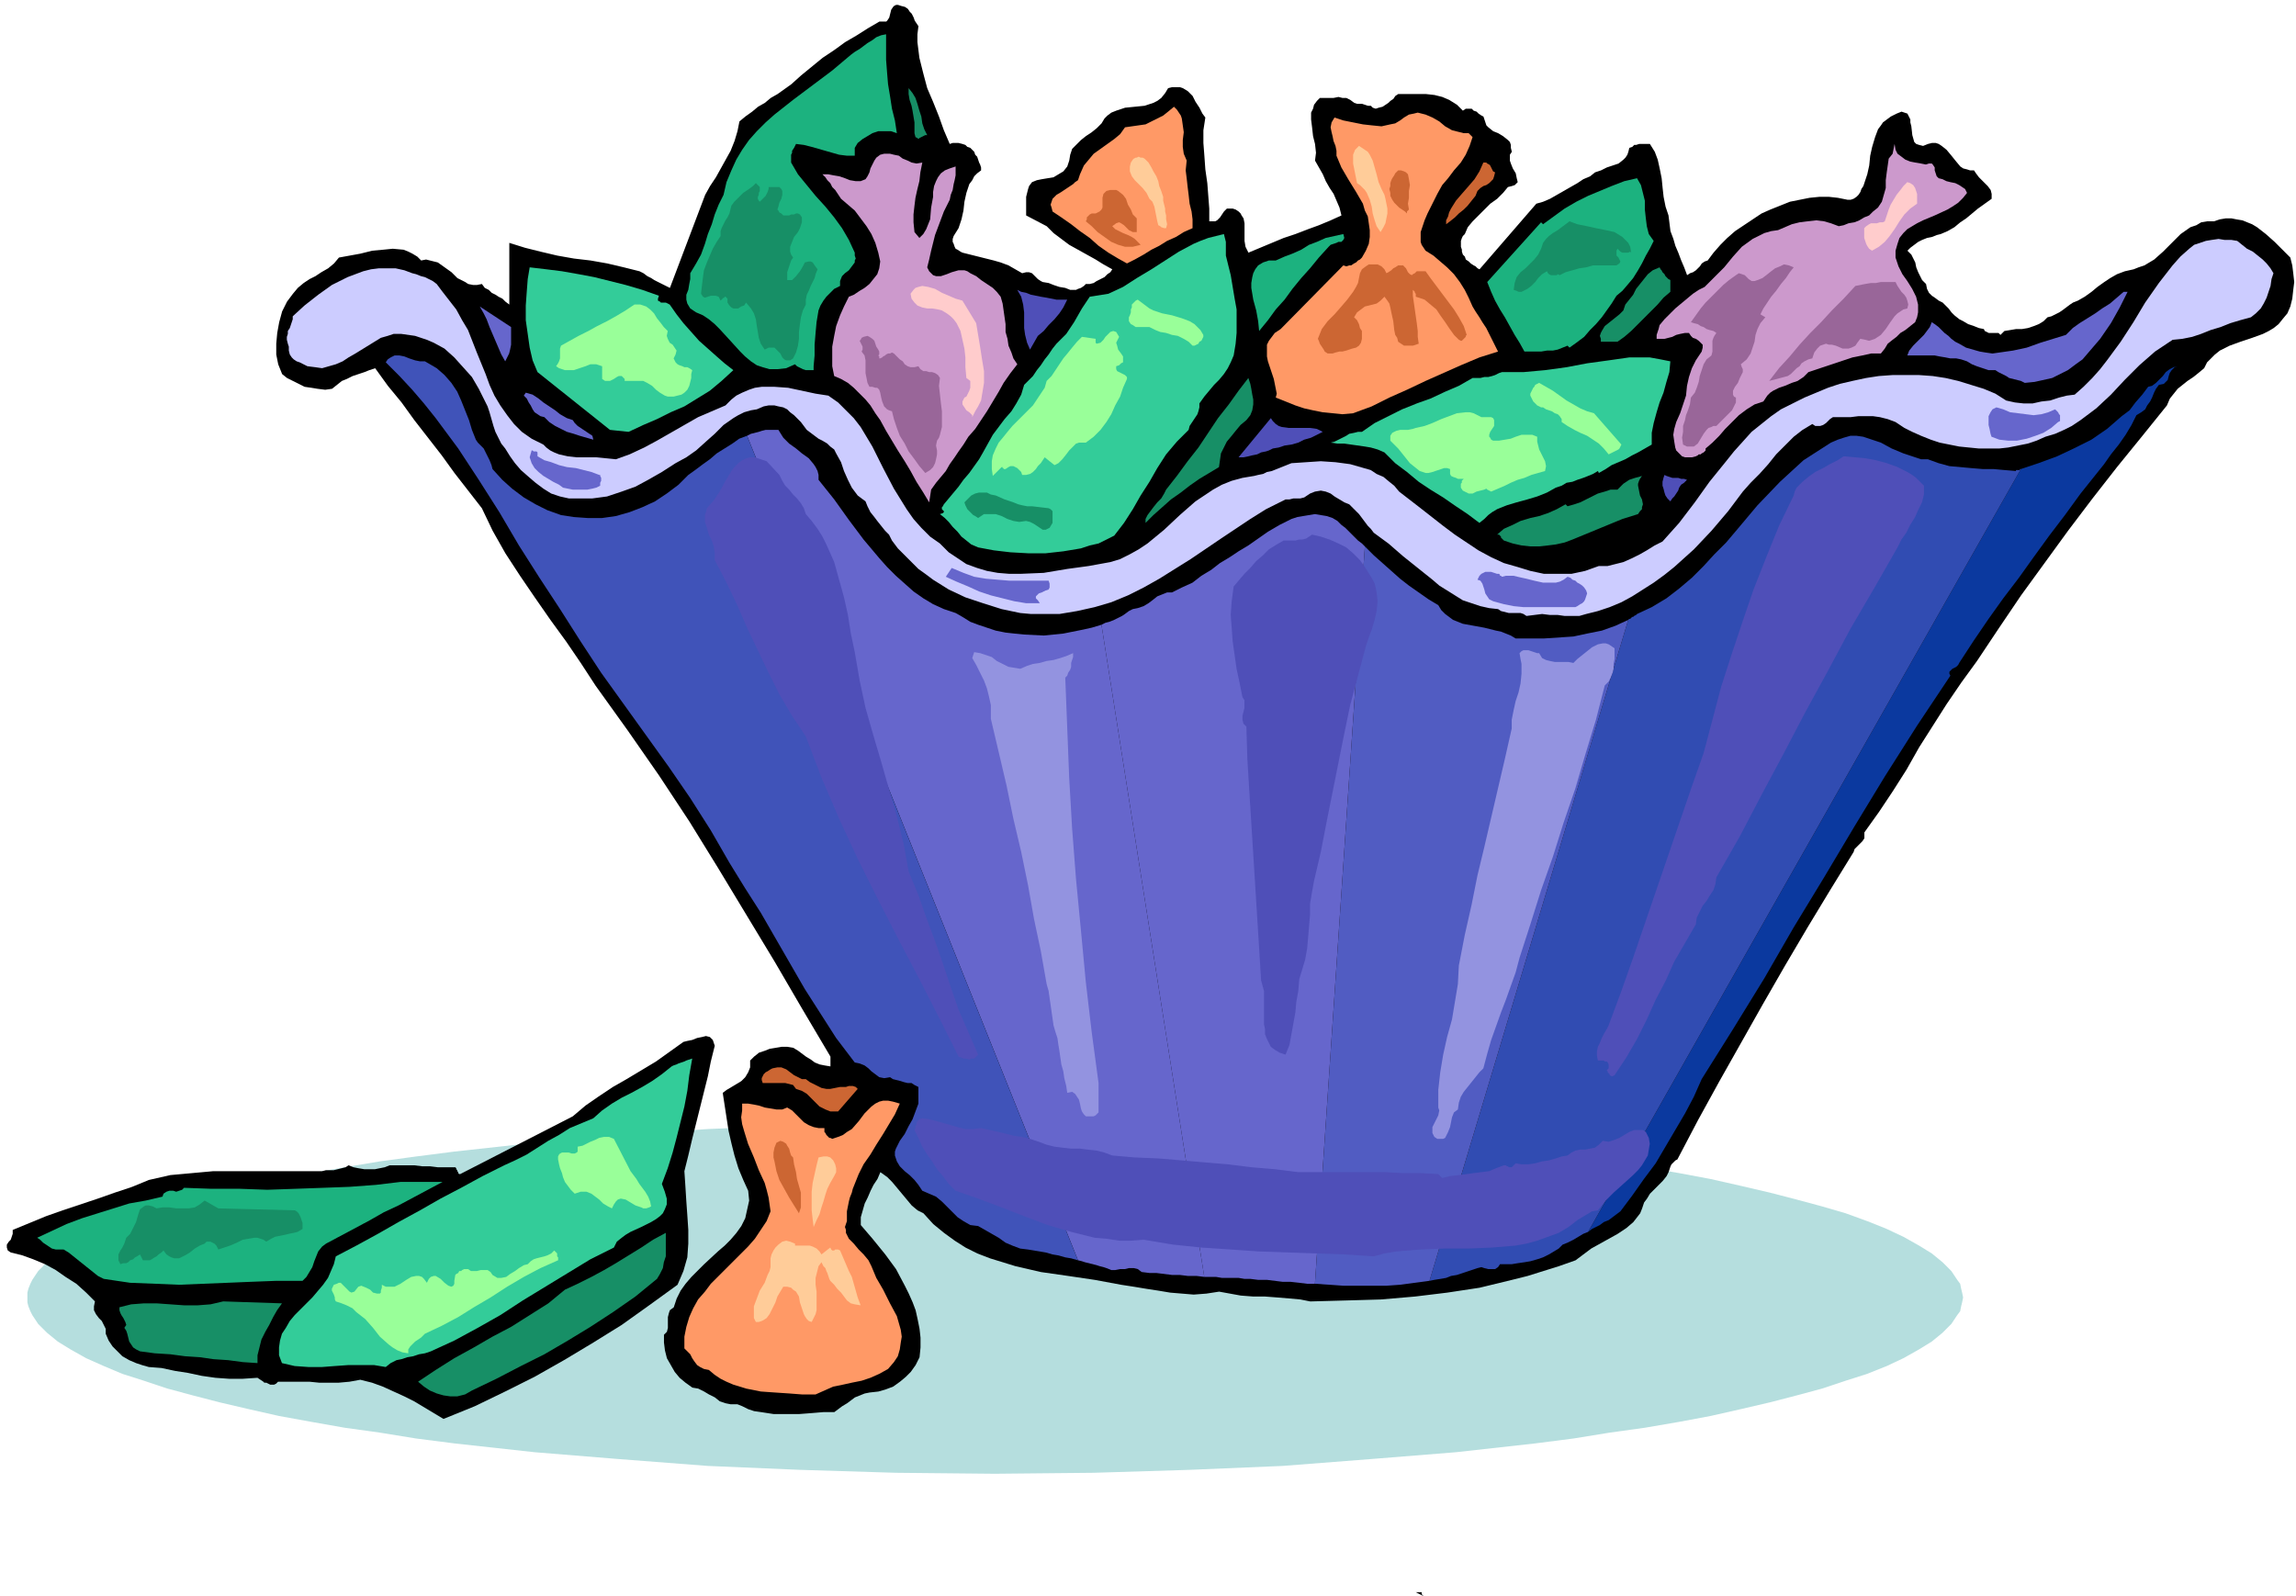
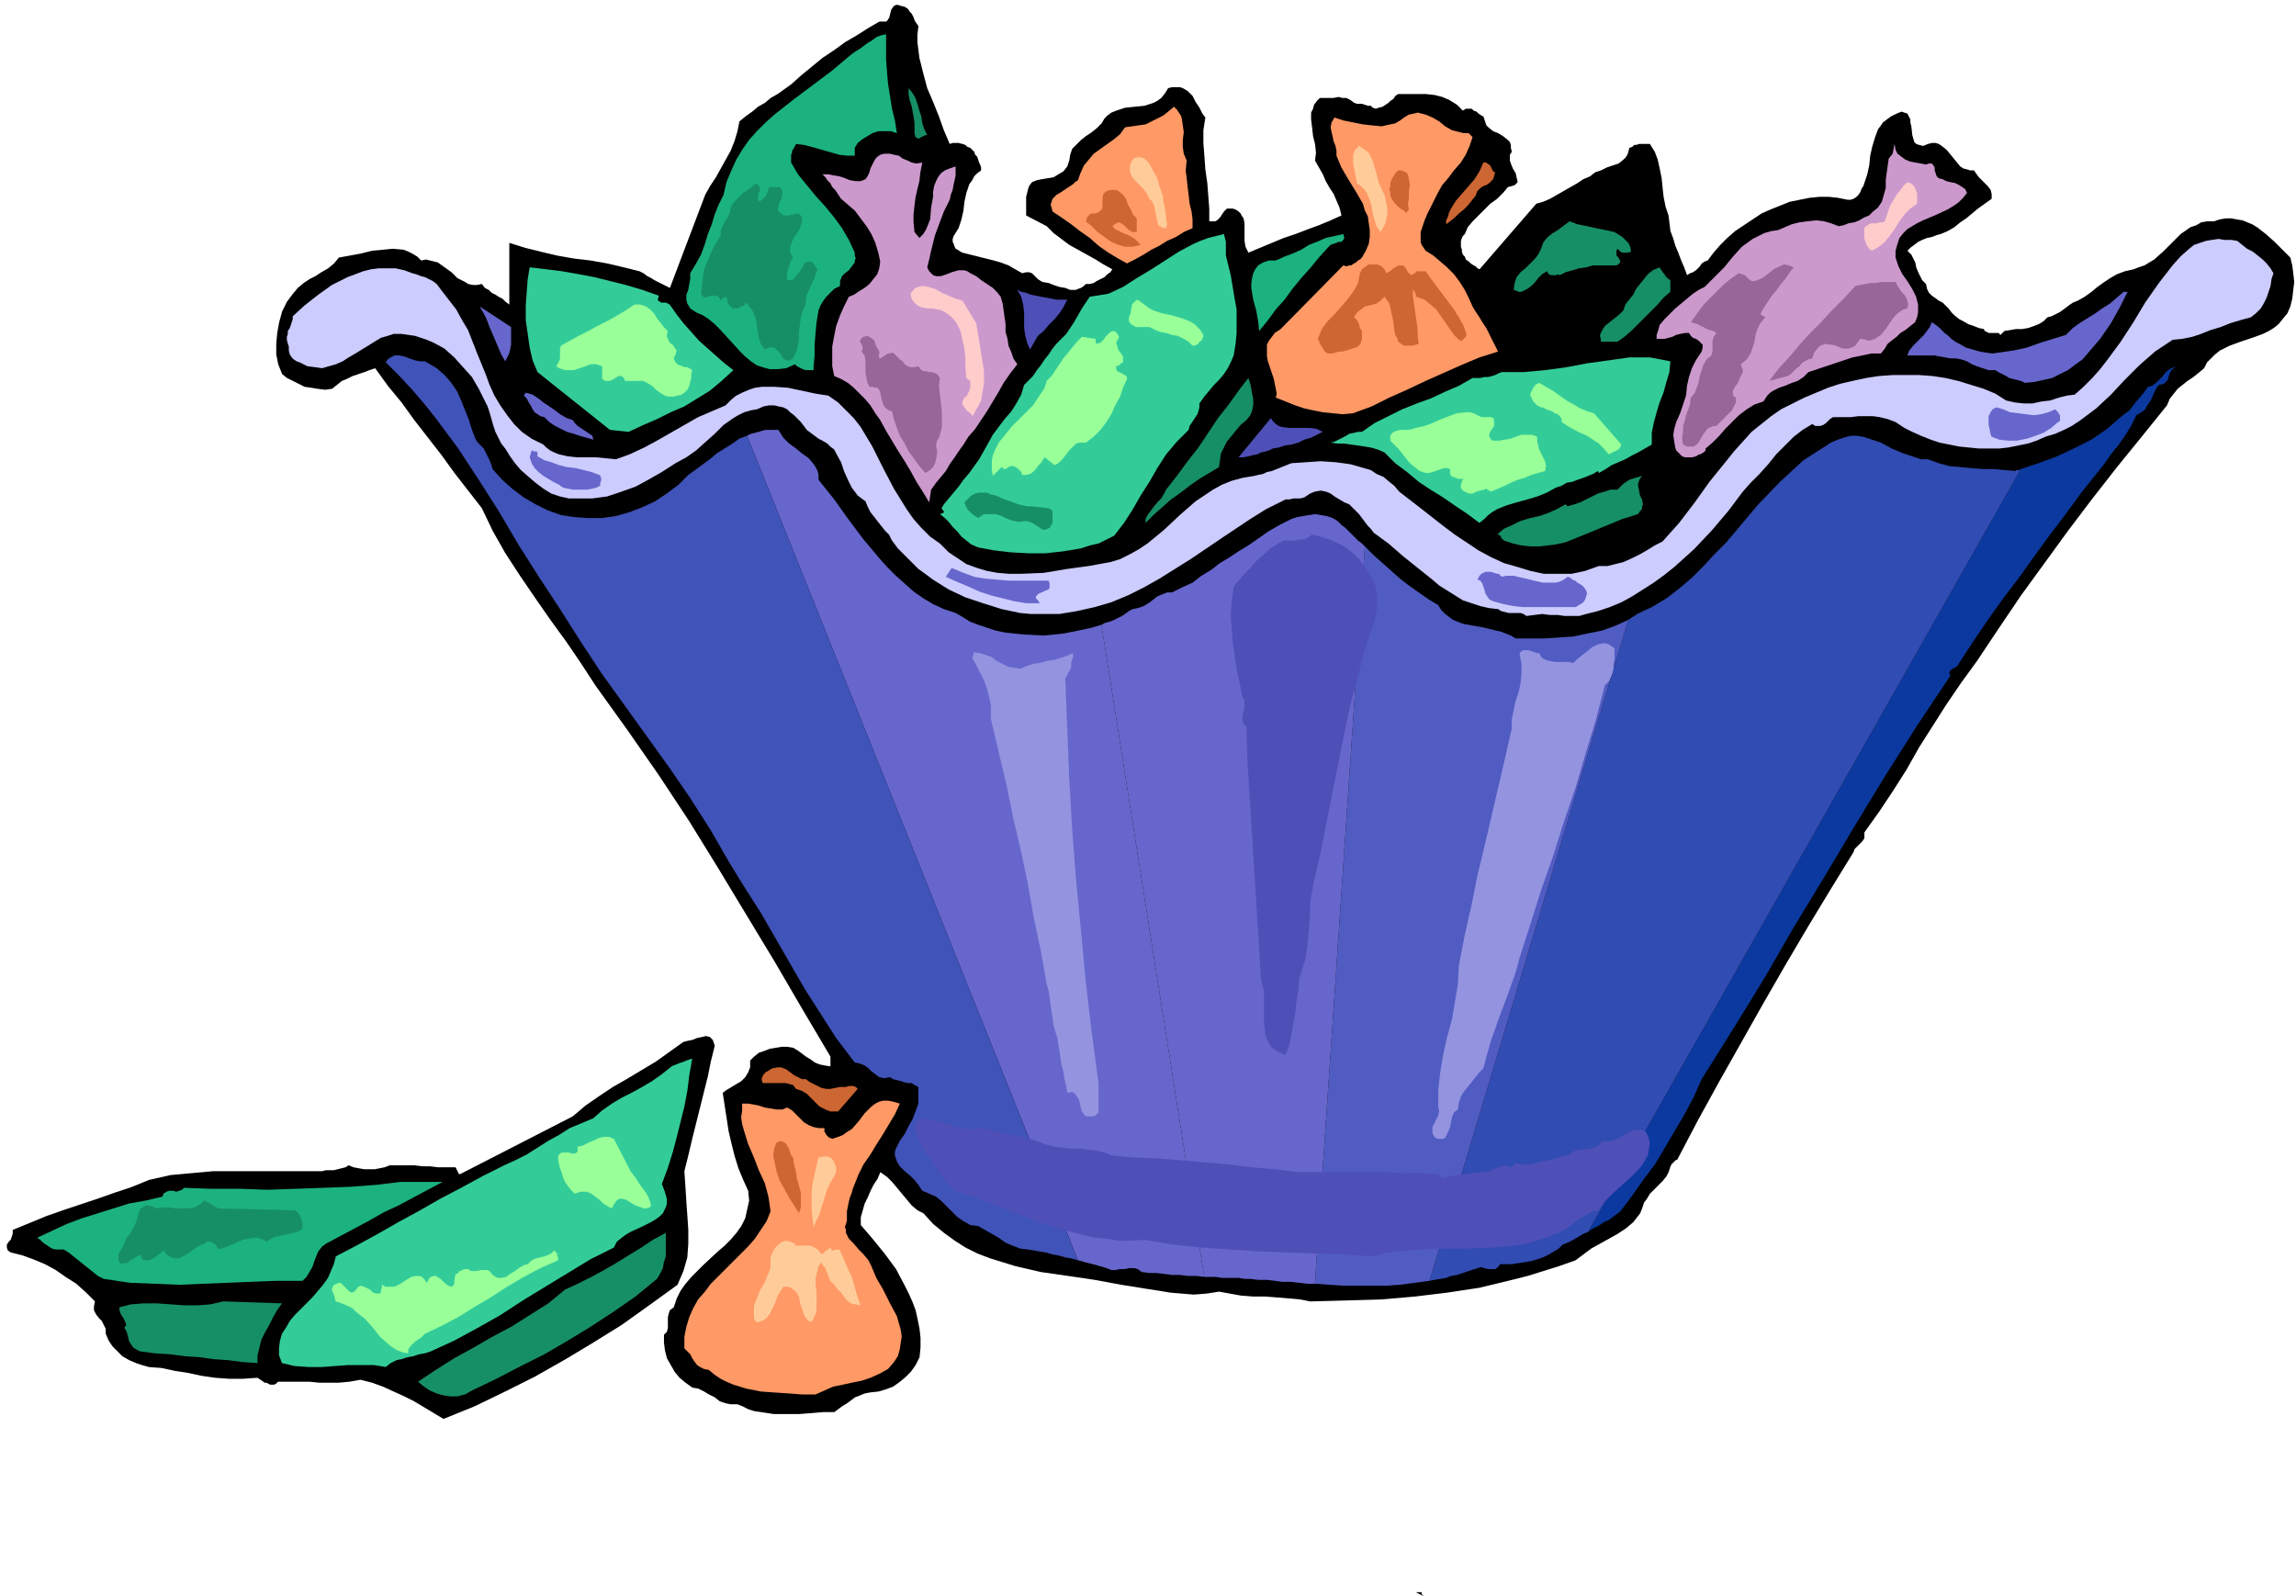
<svg xmlns="http://www.w3.org/2000/svg" width="7.81in" height="5.43in" fill-rule="evenodd" stroke-linecap="round" preserveAspectRatio="none" viewBox="0 0 2345 1630">
  <style>.pen1{stroke:none}.brush2{fill:#000}.brush3{fill:#1cb27f}.brush4{fill:#178f66}.brush5{fill:#f96}.brush6{fill:#c9c}.brush7{fill:#fc9}.brush8{fill:#c63}.brush9{fill:#fcc}.brush10{fill:#3c9}.brush12{fill:#969}.brush13{fill:#4f4fb8}.brush14{fill:#66c}.brush15{fill:#9f9}</style>
-   <path d="m1016 1145 101 1 98 3 95 4 90 6 87 8 81 9 39 5 37 5 36 6 35 6 32 6 31 7 30 7 27 7 26 7 24 7 22 8 20 8 17 8 16 9 13 8 11 9 9 9 6 9 3 4 1 5 1 4 1 5-1 5-1 4-1 5-3 4-6 9-9 9-11 9-13 8-16 9-17 8-20 8-22 7-24 8-26 7-27 7-30 7-31 7-32 6-35 6-36 5-37 6-39 5-81 9-87 7-90 7-95 4-98 3-101 1-101-1-98-3-94-4-91-7-86-7-82-9-39-5-37-6-36-5-34-6-33-6-31-7-30-7-27-7-26-7-24-8-22-7-19-8-18-8-16-9-13-8-11-9-9-9-6-9-2-4-2-5-1-4v-10l1-4 2-5 2-4 6-9 9-9 11-9 13-8 16-9 18-8 19-8 22-8 24-7 26-7 27-7 30-7 31-7 33-6 34-6 36-6 37-5 39-5 82-9 86-8 91-6 94-4 98-3 101-1z" class="pen1" style="fill:#b5dede" />
  <path d="m938 27-1 8v8l1 8 1 8 4 16 4 15 6 14 6 15 5 14 6 14 3-1h6l4 1 3 1 2 2 3 1 2 2 2 2 1 3 2 2 1 3 1 3 1 2 1 3v3l-4 3-3 3-2 4-3 4-3 9-2 9-1 9-2 9-3 9-5 8-1 3v3l1 2 1 3 1 2 2 1 3 2 2 1 8 2 8 2 8 2 8 2 7 2 8 3 7 4 7 4 4-1h3l3 1 2 2 2 2 2 2 3 2 2 1 6 1 5 2 6 2 6 1 5 2h6l2-1 3-1 3-2 2-2h4l4-1 3-2 4-2 4-2 3-3 3-2 2-3-9-5-8-5-9-5-9-5-9-5-8-6-8-6-7-7-21-11v-19l1-4 1-4 1-3 3-4 5-2 5-1 6-1 6-1 5-3 5-3 4-5 2-6 1-6 2-6 4-4 5-5 5-4 6-4 5-4 5-5 3-5 3-3 4-3 5-2 9-3 10-1 10-1 9-3 4-2 4-3 4-5 3-5 4-1h8l3 1 5 3 5 5 3 6 4 6 3 6 3 4-2 13v13l1 13 1 14 2 14 1 13 1 13v13h6l2-1 3-3 2-3 2-3 3-3h6l3 1 3 2 2 2 1 2 2 3 1 5v18l1 6 3 6 12-5 12-5 12-5 12-4 13-5 11-4 12-5 11-5-2-8-3-7-3-7-4-6-4-7-3-7-4-7-4-7 1-8-1-9-2-8-1-9-1-8v-7l2-4 1-4 3-4 3-3h14l5-1 4 1h4l4 2 4 3 3 1h5l3 1 3 1h3l2 2 3 1 3-1 4-1 3-2 3-2 2-2 3-2 2-3 3-2h28l9 1 8 2 7 3 8 5 6 6 3-2h6l2 2 3 1 2 2 3 2 2 1 1 3 1 3 1 3 2 2 5 4 5 2 5 3 5 4 2 2 1 3v3l1 4-2 3v6l1 3 2 5 3 5 1 5 1 4-1 1-2 2-3 1-4 1-5 6-6 6-7 5-6 6-6 6-6 6-5 6-3 7-2 2-1 2-1 3v6l1 3v2l1 3 2 2 1 3 3 2 2 2 3 2 2 1 2 2 2 1 58-67 7-2 7-3 7-4 7-4 7-4 7-4 6-4 7-3 5-4 6-2 6-3 6-2 6-2 5-4 2-2 2-3 1-3 1-4 3-1 2-2h2l3-1h11l5 8 3 8 2 9 2 10 1 10 1 9 2 10 3 9 1 8 1 8 3 8 2 7 3 7 3 8 3 7 3 8 3-2 3-1 3-2 2-2 2-2 2-3 3-2 3-1 6-8 7-8 7-7 8-7 9-6 9-6 9-6 9-4 10-4 10-4 10-2 10-2 10-1h10l9 1 10 2h3l3-1 3-2 2-2 2-3 1-3 2-3 1-3 3-9 2-9 1-10 2-9 3-10 3-8 3-4 2-3 4-3 4-3 6-3 5-2 3 1 3 1 1 2 2 4v3l1 4 1 9 2 7 2 2 3 1 4 1 5-2 4-1h4l3 1 3 2 5 4 5 6 4 5 5 6 3 2 4 1 3 1h4l2 3 3 4 3 3 3 3 3 3 3 4 1 4v5l-7 5-7 5-6 5-6 5-6 4-6 5-7 4-7 3-4 1-5 2-5 1-5 2-4 2-4 3-4 3-3 3 4 4 2 4 2 4 1 5 2 5 2 4 2 4 4 4 1 5 2 4 3 3 3 2 4 3 4 2 3 3 3 3 3 4 3 3 5 4 4 2 5 3 6 2 5 2 5 1 1 2 2 1 2 1h10l2 2 4-4 6-1 6-1h6l6-1 6-2 5-2 5-3 4-4 4-1 4-2 4-2 3-2 4-3 4-3 3-2 5-2 7-4 7-5 6-5 7-5 6-4 7-4 8-3 9-2 5-2 6-2 5-3 5-3 9-8 9-9 9-9 10-7 6-2 5-3 6-1h7l6-2 6-1h6l5 1 6 1 5 2 5 2 5 3 9 7 9 8 8 8 8 8 2 8 1 8 1 9-1 8-1 9-2 8-3 7-5 6-4 5-5 4-5 3-6 3-11 4-12 4-11 4-10 5-5 4-4 4-4 4-3 6-6 5-5 4-6 4-5 4-5 4-4 5-4 5-3 7-25 31-26 32-25 32-25 33-24 33-24 33-23 34-22 33-16 22-15 22-14 22-14 22-13 23-14 22-14 21-15 21v6l-2 3-2 2-2 2-2 2-2 2-1 3-24 39-23 38-23 39-23 40-22 39-22 39-22 40-21 40-2 1-2 2-2 2-1 2-1 3-1 3-1 2-1 2-4 5-5 5-4 4-4 4-3 5-3 4-2 6-2 5-7 9-7 6-9 6-9 5-9 5-9 5-8 6-8 6-17 6-16 5-16 5-16 4-33 8-33 5-33 4-35 3-35 1-37 1-10-2-11-1-12-1-13-1h-12l-13-1-11-2-11-2-13 2-13 1-12-1-12-1-12-2-13-2-12-2-13-2-27-5-27-4-28-4-26-6-13-4-13-4-13-5-12-6-11-7-11-8-11-9-10-11-6-3-6-5-5-6-5-6-5-6-5-6-5-5-7-5-3 7-4 6-3 6-3 7-3 6-2 7-2 7v8l12 14 13 16 11 15 9 17 4 8 4 9 3 8 2 9 2 10 1 9v10l-1 10-4 8-5 7-5 5-6 5-7 5-8 3-7 2-9 1-5 1-5 2-5 2-4 3-4 3-5 3-4 3-4 3h-11l-12 1-13 1h-26l-13-2-7-1-6-2-6-3-5-2h-7l-5-1-6-2-5-4-6-3-5-3-6-3-6-1-7-5-6-5-5-6-4-7-4-7-2-8-1-8v-8l3-3 1-4v-11l1-4 1-3 4-3 3-9 4-8 5-7 6-7 13-13 14-13 7-6 6-6 6-7 5-7 4-8 2-9 2-9-1-10-5-11-5-12-4-13-3-12-3-13-2-13-2-13-2-13 4-3 5-3 5-3 5-3 4-4 3-5 2-5v-7l4-4 5-4 6-2 5-2 6-1 6-1h6l6 1 5 3 4 3 4 3 5 3 4 3 5 2 5 1 6 1v-10l-29-49-28-48-29-48-29-48-29-47-31-47-32-46-33-46-15-23-15-22-16-22-16-23-15-22-15-23-13-23-11-23-14-18-14-18-13-18-14-18-14-18-13-18-14-17-13-18-6 2-5 2-6 2-6 2-6 3-5 2-5 4-5 4-7 1-8-1-6-1-7-1-6-3-6-3-6-3-5-4-4-10-2-10v-11l1-11 2-11 3-11 5-10 6-8 5-6 6-5 6-4 6-3 6-4 7-4 6-5 5-6 11-2 11-2 12-3 11-1 10-1 11 1 5 2 4 2 5 3 4 4 5-1 4 1 4 1 4 1 7 5 7 5 6 6 8 4 3 2 5 1h4l5-1 3 4 4 2 3 3 4 2 3 2 4 2 3 3 4 3v-63l16 5 16 4 17 4 17 3 17 2 17 3 17 4 16 4 4 2 4 3 4 2 3 2 4 2 4 2 4 2 4 2 36-95 5-9 6-9 5-9 5-9 5-9 4-10 3-10 2-10 6-5 7-5 6-5 7-4 6-5 7-4 7-5 7-5 10-9 11-9 11-9 12-8 11-8 12-7 11-7 12-7h7l1-1 2-3 1-4 1-4 2-3 1-1 2-1h2l3 1 4 1 3 2 2 3 2 2 2 4 1 3 2 3 2 3z" class="pen1 brush2" />
  <path d="m916 136-6-2h-13l-6 2-5 3-5 3-5 4-3 5v8h-8l-8-1-7-2-7-2-7-2-7-2-8-2-8-1-1 2-1 2-2 3v2l-1 2v8l7 12 9 11 9 11 10 11 9 11 8 11 7 12 6 13v3l1 3-1 2v2l-3 4-3 4-4 3-3 3-2 5v5l-6 3-4 4-4 4-3 4-3 5-2 5-1 6-1 6-1 11-1 12v11l-1 11v4h-8l-3-1-2-1-2-1-2-1-2-2-9 4-9 1h-8l-7-2-6-2-6-4-6-5-5-5-10-11-11-12-5-5-6-5-6-4-7-3-6-4-3-5-1-4v-5l2-5 1-6 1-5v-6l6-10 5-9 4-11 3-10 4-10 3-10 4-10 5-10 3-13 5-12 5-11 6-10 7-10 8-9 9-9 9-8 19-15 20-15 20-15 19-16 4-3 5-3 4-3 4-3 5-3 4-3 5-2 5-1v26l1 13 1 12 2 12 2 13 3 12 2 13z" class="pen1 brush3" />
  <path d="M947 138h-2l-2 1-2 1-2 1-1 1-1-1-2-1-1-4v-11l-1-6-1-6-1-5-2-6-1-6v-6l4 5 3 5 2 6 2 7 2 6 1 7 2 6 3 6z" class="pen1 brush4" />
  <path d="m1212 164-1 10 1 8 1 9 1 8 1 9 2 8 1 8v9l-9 4-8 5-9 4-8 5-8 4-8 5-9 5-8 4-9-5-10-6-10-7-9-8-10-7-9-7-10-7-9-6-1-4-1-3 1-3 1-3 4-4 5-3 6-4 6-4 2-2 3-2 1-3 1-3 4-9 5-6 5-6 7-5 7-5 7-5 6-5 5-7 7-1 7-1 7-1 6-3 6-3 6-3 5-4 6-5 3 3 2 3 2 3 1 3 1 7 1 7-1 8v7l1 7 3 7zm292-24-3 9-4 9-5 8-7 8-6 8-6 7-5 9-4 8-3 6-3 6-3 7-2 6-2 6v10l1 3 2 3 2 3 8 5 7 6 7 6 7 7 6 8 5 8 4 8 4 9 3 5 4 6 3 5 4 6 3 6 3 6 3 6 3 6-19 6-19 8-18 8-18 8-19 9-18 8-18 9-19 7-11 1-10-1-10-1-10-2-9-2-9-3-10-4-10-4 1-4-1-5-1-5-1-5-3-9-3-9-1-5v-12l2-4 3-4 3-4 6-4 64-65 3 1 3-1h2l3-2 2-1 2-2 2-1 2-2 4-7 3-7 1-7v-7l-1-7-1-7-3-6-2-7-7-12-8-13-7-12-5-12v-5l-1-5-2-5-1-5-1-4-1-5 1-5 3-5 9 3 10 2 10 2 9 1 10 1 9-2 5-1 5-3 4-3 5-3 5-1 4-1 4 1 4 1 7 3 7 4 6 5 7 4 4 1 4 1 4 1h5l4 4z" class="pen1 brush5" />
  <path d="m1967 168 3-1h3l1 1 2 3v3l1 3 1 3 2 2 4 1 4 2 4 1 5 1 4 2 3 2 3 2 2 4-4 5-5 5-6 4-5 3-13 6-12 5-6 3-5 3-5 3-4 4-4 5-2 6-2 7v7l3 9 4 8 5 7 5 8 4 8 2 8v8l-1 5-2 5-5 4-5 4-5 3-4 4-4 3-5 4-3 5-4 5h-10l-9 2-10 2-9 3-9 3-9 3-9 3-9 3-5 5-6 4-6 2-7 3-6 2-6 3-3 2-3 3-2 3-2 3-9 3-8 5-8 6-7 7-7 7-6 7-7 7-7 6v2l-1 1-1 1-2 1-1 1h-2l-1 1-2 1-4 1h-7l-3-1-2-2-2-2-2-2-1-3-1-6-1-7 1-6 2-7 4-9 3-9 3-9 1-10 2-9 3-9 4-8 6-9 1-4v-3l-2-2-2-2-3-2-3-1-2-2-2-3h-4l-5 1-4 1-4 2-4 1-4 1h-8v-4l1-3 1-3 1-4 5-6 5-5 6-6 6-5 6-5 6-5 6-4 6-3 5-5 5-5 10-10 9-11 9-10 11-8 6-3 6-3 7-2 7-1 7-3 7-3 8-2 8-1 9-1 8 1 7 2 8 3 5-1 5-2 6-1 5-2 5-3 5-2 4-4 5-4 4-6 2-7 2-7v-8l1-8 1-7 1-7 4-5 2-10 1 6 2 4 4 3 4 3 5 2 5 1 6 1 5 1z" class="pen1 brush6" />
  <path d="m1414 199 1 4 1 5 1 5v5l-1 5-1 5-2 4-3 5-4-6-2-6-2-7-1-7-2-7-3-7-2-3-2-2-3-3-3-2-1-5-1-5-1-5-1-5v-9l2-5 4-4 3 2 3 2 3 2 2 3 3 6 2 7 2 7 2 8 3 7 3 6z" class="pen1 brush7" />
  <path d="m942 166-2 10-1 9-2 8-2 9-1 8-1 9v8l1 10 5 6 4-4 3-5 2-5 2-5 1-12 2-11v-5l1-6 2-5 2-4 3-4 4-3 5-2 6-2v9l-1 5-1 4-1 6-2 5-1 5-2 4-4 8-3 8-3 8-3 8-2 8-2 8-2 9-2 8 2 4 2 2 2 2 3 1h5l6-2 5-2 7-2h6l3 1 3 2 6 3 5 4 6 4 6 4 4 4 4 5 2 7 1 7 1 7 1 7v8l2 7 1 7 3 7 2 6 4 6-7 9-7 10-5 9-6 10-6 10-6 9-6 9-7 8-5 8-5 7-4 6-5 7-4 7-5 6-5 6-5 7-2 13-6-10-7-11-6-11-6-10-7-11-6-10-6-10-6-11-5-7-5-8-5-6-6-6-6-6-6-5-7-4-7-3-2-10v-20l2-11 2-10 4-11 4-9 5-10 5-2 6-4 5-3 5-4 4-5 4-5 2-6 1-7-2-9-3-10-4-9-5-8-6-8-6-8-7-6-7-6-2-3-2-3-2-3-3-3-2-4-3-3-2-3-3-3h6l5 1 6 1 6 2 5 2 6 1h5l5-2 2-3 2-4 1-4 2-4 2-4 2-3 4-3 4-1h6l4 1 5 1 4 3 5 2 4 2 5 1 6-1z" class="pen1 brush6" />
  <path d="M1188 201v4l1 4 1 4v3l1 4v4l1 5-1 4h-2l-3-1-1-1-2-1-1-4-1-5-1-5-1-5-2-5-3-3-3-6-4-5-4-4-4-4-3-4-2-5v-5l1-4 2-3 1-1 2-1h1l2-1 2 1h2l2 1 1 1 3 3 3 5 2 4 3 5 2 5 1 5 2 5 2 6z" class="pen1 brush7" />
  <path d="m1527 176-1 4-1 3-2 2-2 2-3 2-3 1-3 2-3 3-2 5-4 5-4 5-4 4-5 4-4 4-5 4-4 3v-4l2-4 1-4 2-4 5-8 6-7 7-8 6-7 5-8 4-9h3l1 1 2 1 1 1 1 2 1 2 1 2 2 1zm-88 38-1 1-1 1v2l-2-2-3-2-3-2-3-3-2-2-2-3-2-4v-3l-1-4 1-3v-3l1-3 1-2 2-3 1-2 3-3h3l3 1 2 1 2 2 1 5 1 6-1 6v7l-1 6 1 6z" class="pen1 brush8" />
-   <path d="m1689 246-4 8-4 7-4 8-4 7-5 8-5 6-6 7-6 5-5 8-5 7-5 7-6 7-6 6-6 7-8 6-7 5-2-2-5 2-5 2-5 1h-6l-6 1h-17l-5-9-5-8-5-9-5-9-5-8-5-9-4-9-4-10 55-61 2 2 11-8 11-8 12-7 12-6 12-5 12-5 13-5 13-3 4 7 2 8 2 8v9l1 9 1 8 2 8 5 7z" class="pen1 brush3" />
  <path d="m1958 208-7 5-6 6-5 7-5 8-5 7-5 6-6 5-7 4-3-2-2-3-1-2-1-3-1-3v-10l2-2 3-2 2-1h6l3-1h3l2-1 2-6 2-6 2-5 3-5 3-5 4-5 3-4 4-4 3 1 3 2 2 3 1 3 1 3v10z" class="pen1 brush9" />
  <path d="M776 191v4l-1 2v2l-1 2v2l1 2 1 1 1-1 2-2 1-1 2-2 1-2 1-2 1-3v-2h11l2 2 1 2v4l-1 4-2 4-1 4-1 3 1 1 1 2 2 1 2 2h6l2-1h3l2-1h2l2 1 2 3v5l-2 6-2 4-4 5-2 5-2 5v5l1 3 2 3-2 3-1 3-1 3-1 3-1 3v8h5l2-2 2-2 4-5 3-5 2-4 4-1h2l2 1 2 3 3 4-2 5-1 4-2 4-2 4-2 5-2 4-1 5v5l-3 6-2 7-1 7-1 8v7l-1 7-2 7-3 6-3 2h-4l-2-1-2-2-2-4-3-3-3-3h-6l-4 2-4-6-2-6-1-6-1-6-1-7-2-6-3-5-5-6-2 3-3 1-3 2h-5l-2-1-2-2-2-3v-4l-1-1-1-1h-1v1h-1l-1 1-1 1-1 1-2-4-3-1h-5l-3 1-3 1-2-1-2-3 1-9 1-8 1-7 3-8 3-7 3-7 4-7 4-6v-5l1-3 2-4 2-4 2-3 2-4 1-4 1-4 3-4 3-3 3-3 3-3 3-2 3-2 4-3 3-3 4 4z" class="pen1 brush4" />
  <path d="M1161 223v14h-4l-4-2-2-2-3-3-3-2-2-1-3 1-4 3 3 3 4 2 4 2 5 2 4 2 3 2 3 3 3 3-4 1-4 1h-8l-7-2-7-3-7-5-7-5-6-6-6-5 1-2v-2l1-1 1-1 1-1 2-1h4l4-2 2-2 1-2v-10l1-4 3-3 4-1h6l2 1 5 4 3 4 2 6 3 5 2 5 4 4z" class="pen1 brush8" />
  <path d="m1666 258-1-1-2 1h-6l-2-1-1-1-2-2-1 2v5l2 2 1 2 1 2-1 2-3 2h-24l-7 2-7 1-7 2-7 2-6 3-2-1-1 1h-6l-2-1-1-1-1-2-5 3-4 4-3 4-4 4-4 3-4 2-2 1h-3l-2-1-3-1 1-7 2-6 4-5 5-4 5-5 4-4 4-5 3-6 2-6 3-4 3-3 4-3 5-3 4-3 4-3 4-3 8 3 10 2 9 2 10 2 9 2 8 5 3 3 3 3 2 4 1 6z" class="pen1 brush4" />
  <path d="m1254 269 3 12 2 12 2 12 2 11v24l-1 11-2 12-3 7-3 6-4 6-5 6-5 5-5 6-5 6-5 7v4l-1 4-1 3-2 3-2 3-2 3-2 3-1 4-12 12-11 13-9 14-8 14-9 14-8 14-9 14-10 13-8 4-8 4-9 2-9 3-18 3-18 2h-18l-18-1-17-2-16-3-7-3-5-4-5-4-4-5-5-5-4-5-4-4-5-4 3-1 1-1v-1l-1-1-1-1v-2l1-1 1-2 5-6 5-6 5-6 5-7 6-7 5-7 5-7 4-7 5-9 5-9 6-8 6-8 7-8 5-8 5-9 3-10 4-4 5-5 4-6 4-5 4-6 4-5 4-6 4-5 5-5 5-5 4-6 4-6 4-7 4-7 4-6 4-6 19-3 15-7 14-9 15-9 14-9 14-9 15-8 7-3 8-3 8-2 8-2 1 4 1 4v14l1 4 1 4z" class="pen1 brush10" />
  <path d="m1372 239 1 4-1 2-2 2h-3l-2 1-3 1-3 1-2 2-10 11-9 11-9 10-9 11-8 11-9 10-8 11-9 11-1-10-2-11-3-11-2-12v-5l1-6 1-4 2-4 3-4 5-3 6-2h7l9-4 8-3 9-4 8-5 8-3 9-4 9-2 9-2z" class="pen1 brush3" />
  <path d="m2322 279-2 6-1 7-2 6-2 6-3 6-3 5-5 5-5 4-11 3-10 3-10 4-10 3-10 4-9 3-10 2-10 1-9 6-9 6-8 7-8 7-15 15-14 15-15 14-16 12-9 6-8 4-9 4-10 3-9 4-9 3-10 2-10 2-9 1h-21l-10-1-10-1-10-2-10-2-9-3-10-4-9-4-8-4-9-6-8-3-8-2-7-1h-15l-8 1h-18l-3 2-2 2-2 2-3 2-3 1h-5l-3-2-10 6-9 7-9 9-9 9-8 10-9 10-9 9-8 9-15 20-17 20-18 19-20 18-10 8-11 8-11 7-11 7-11 6-12 5-12 4-12 3-7 2h-15l-7-1h-8l-8-1-8 1-8 1-3-2-3-1h-12l-4-1-4-1-3-2-9-1-9-2-9-3-9-3-8-5-8-5-8-5-7-6-15-12-15-12-15-13-15-11-3-4-3-3-3-4-3-4-3-4-3-3-4-4-3-3-5-2-5-3-5-3-4-3-5-2-5-1-6 1-5 2-3 2-3 2-4 1h-7l-4 1h-4l-4 2-16 8-16 10-15 10-15 10-31 21-32 20-16 9-16 8-17 7-17 5-18 4-18 3h-29l-11-1-19-4-19-6-18-6-17-8-8-5-8-5-8-6-7-5-7-7-7-7-7-7-6-8-3-6-4-4-4-5-4-5-3-4-4-5-3-6-2-5-4-3-4-3-3-4-3-4-4-8-4-9-3-9-5-9-2-4-4-3-3-3-5-3-4-2-4-3-4-3-4-3-6-8-7-7-4-3-3-3-4-2-5-1-4-1h-6l-5 1-7 3-6 1-7 2-6 3-5 3-10 7-9 9-9 8-10 9-10 7-11 6-14 9-14 8-13 7-14 5-15 5-15 2h-24l-9-2-9-3-8-5-8-6-7-6-8-7-6-7-5-7-5-8-4-5-3-6-3-6-2-6-2-7-2-7-2-6-3-6-6-12-7-12-9-10-9-10-10-9-11-6-7-3-6-2-6-2-7-1-7-1h-8l-6 2-7 2-13 8-13 8-7 4-6 4-7 3-7 2-7 2-7-1-8-1-8-4-3-1-3-2-2-2-2-3-1-4v-4l-1-3-1-4v-3l1-3v-3l2-3 1-3 1-3 1-3v-3l12-11 14-11 14-10 16-8 8-3 8-3 8-2 8-1h17l9 2 8 3 4 1 5 2 4 1 4 2 4 2 4 3 3 4 3 4 7 9 7 9 6 11 6 10 9 23 9 22 4 11 5 11 6 10 7 10 7 9 8 8 10 7 12 6 3 3 4 3 4 2 5 2 9 2 9 1h20l10 1 10 1 14-5 15-7 13-7 14-8 14-8 14-8 14-6 14-6 6-6 5-4 6-3 7-3 6-2 7-1h13l14 1 14 3 14 3 13 2 10 7 8 8 8 8 7 9 12 20 11 22 11 21 13 21 7 10 8 9 9 9 10 7 9 9 9 6 9 6 11 4 10 3 11 2 12 1h11l24-1 24-4 22-3 22-4 10-3 10-5 9-5 9-6 17-14 16-15 8-7 8-7 9-6 9-6 9-5 10-4 11-3 12-2 4-1 5-1 4-2 5-1 5-2 5-2 5-2 5-2 15-1 15-1 15 1 15 2 7 2 7 2 7 2 6 4 7 3 6 5 5 4 5 6 22 17 23 18 12 9 12 8 12 8 13 7 13 6 14 4 13 4 14 3h28l14-3 14-5h9l8-2 8-2 9-4 8-4 7-4 8-5 8-4 17-19 16-21 15-21 17-21 8-10 9-10 9-10 10-8 10-8 10-7 12-6 12-6 12-5 12-5 12-4 13-3 14-3 13-2 14-1h27l14 1 13 2 13 3 13 4 13 4 12 5 11 7 9 2 9 1h9l9-2 9-1 9-3 8-2 8-1 9-8 9-9 8-9 7-9 14-19 13-20 12-20 14-20 7-9 7-9 8-9 9-8 5-4 6-2 6-2 6-1 7-1 6 1h7l6 1 5 4 5 4 6 3 5 4 5 4 4 4 4 5 3 5z" class="pen1" style="fill:#ccf" />
  <path d="m1416 279 2-1 3-2 2-2 2-1 3-2h5l2 2 1 1 1 2 1 2 1 1 1 1 2 1 1-1 2-1 1-1 1-1h9l5 7 6 8 6 8 6 8 6 8 5 8 5 9 3 9-1 1v1l-1 1-1 1-1 1-1 1h-1l-2-1-5-5-5-7-4-6-5-7-4-6-6-5-6-5-9-3v-3l-1-1v-1l-1-1-1-1v6l1 7 1 7 1 7 1 7 1 8v6l1 7-6 2h-9l-3-2-3-2-1-4-2-3-1-5-1-9-2-9-1-5-1-4-2-3-3-4-4 4-4 3-4 1-4 1-4 1-4 3-4 3-3 5 3 3 2 4 1 4 2 3v8l-1 4-2 3-3 2-4 1-3 1-3 1-4 1h-3l-4 1-3 1h-5l-3-2-1-2-2-3-2-3-1-3-1-2 4-10 6-8 7-7 7-8 6-7 6-8 3-5 2-4 1-5 1-5 2-4 4-3 3-2h9l4 2 3 3 2 4z" class="pen1 brush8" />
  <path d="m1832 273-4 5-4 6-5 6-5 7-5 6-4 6-4 6-3 6 5 3-5 6-3 6-2 6-1 7-2 6-2 6-4 6-6 5 1 3 1 2v3l-1 2-2 4-2 5-3 4-2 4v4l1 2 2 1v5l-2 4-2 4-3 3-4 4-3 3-3 3-3 3h-3l-2 1-3 1-2 2-3 4-3 5-3 5-4 3h-7l-4-2-1-7 1-6v-6l2-6 1-5 2-5 2-6 1-7 4-5 2-5 2-6 1-6 2-6 2-6 3-5 5-4 1-4v-11l1-3 1-2 2-3-3-2-4-1-3-1-3-2-3-1-3-2-4-1-3-1 5-7 5-7 5-6 6-6 6-6 6-6 6-5 7-5 3-2 3 1 3 1 2 2 2 2 3 2h3l3-1 5-2 4-3 5-4 4-3 5-2 4-2 5 1 5 2z" class="pen1 brush12" />
  <path d="m673 302-1 3v2l2 1 1 1h5l2 1 2 1 7 10 7 9 8 9 8 9 9 8 9 8 8 7 9 7-12 11-12 10-13 8-13 8-14 6-14 7-14 6-15 7-19-2-74-59-5-12-3-13-2-14-2-14v-15l1-14 1-13 2-12 17 2 16 2 17 3 16 3 16 4 16 4 17 5 17 6z" class="pen1 brush10" />
  <path d="M1706 286v12l-7 6-6 7-7 7-7 7-7 7-6 6-7 6-7 5h-17v-3l-1-3 1-3 1-2 3-5 5-4 5-4 5-4 4-4 2-6 4-5 4-5 3-6 4-5 4-5 4-5 5-4 7-3 1 2 1 1 1 2 2 2 1 2 1 1 2 2 2 1z" class="pen1 brush4" />
  <path d="m1936 288 2 4 2 3 2 3 3 3 2 3 1 3 1 4-1 4-4 1-3 2-3 2-3 3-5 7-4 6-5 6-6 4-3 1-3 1-4-1-5-1-3 4-2 3-4 2-3 1h-6l-7-3-4-1h-3l-3-1-3 1-3 1-3 3-3 4-2 6-4 1-4 2-3 2-2 3-3 2-3 3-3 3-3 2-19 5 10-13 11-12 10-12 11-12 11-11 11-12 12-12 12-13 5-1 5-1 6-1h5l5-1h15z" class="pen1 brush12" />
  <path d="m997 330 2 12 2 12 2 13 2 12v12l-2 12-1 6-3 6-3 5-3 6v-2l-1-1-2-2-3-2-2-3-2-3v-3l2-4 2-1 1-2 1-2 1-2 1-3v-7l-4-3-1-11v-10l-1-9-2-9-2-9-4-8-3-4-3-3-4-3-5-3-4-1-6-1h-5l-5-1-5-2-3-3-3-4-1-5 3-4 2-2 3-1 4-1 6 1 7 2 7 4 7 3 7 3 7 2 14 23z" class="pen1 brush9" />
  <path d="M1079 306h11l-4 8-4 6-5 6-6 6-5 6-6 5-4 7-4 7-3-7-2-8-1-7v-16l-1-8-2-8-4-7 4 2 5 1 5 2 5 1 5 1 6 1 5 1 5 1z" class="pen1 brush13" />
  <path d="m2173 298-8 16-9 16-11 16-12 14-6 7-7 5-8 6-8 4-8 4-9 2-9 2-10 1-4-2-4-1-4-1-4-1-3-2-4-2-4-2-3-2h-7l-6-2-6-2-5-2-5-3-6-2-5-1h-6l-5-1-6-1-5-1h-28l2-5 4-5 3-3 4-4 4-4 3-4 3-4 2-5 3 2 4 3 3 3 3 3 4 3 3 3 4 3 4 2 7 4 7 2 7 2 6 1 7 1 7-1 7-1 7-1 14-3 14-5 13-4 13-4 7-7 7-5 8-5 8-5 7-5 8-5 7-6 7-6h4z" class="pen1 brush14" />
  <path d="M1229 342v2l-1 2-1 2-2 1-1 2-2 1-2 1h-2l-4-4-5-3-6-3-6-1-6-2-6-1-5-2-6-3h-14l-3-2-2-1-2-3v-4l1-2 1-3v-3l1-2v-3l2-2 2-2 2-1 4 3 4 3 4 3 4 2 9 3 10 2 10 3 8 3 5 3 3 3 3 3 3 5zm-547-4-1 5 1 3 2 4 3 2 2 3 2 3-1 4-2 4 2 4 2 2 2 1 3 1 2 1h3l2 1 3 2-1 4v4l-1 4-1 4-2 4-3 3-3 2-4 1-4 1h-6l-3-1-5-3-4-3-4-4-5-3-4-2h-19v-2l-1-1-1-1-1-1h-3l-2 1-3 2-2 1-2 1h-5l-3-2v-13l-6-2h-6l-5 2-6 2-6 2h-9l-3-1-3-1-3-2 2-3 1-2 1-3v-10l1-3 9-5 9-5 10-5 9-5 10-5 9-5 10-6 9-6h6l6 2 4 3 4 4 3 5 4 5 3 4 4 4z" class="pen1 brush15" />
  <path d="M522 334v18l-1 5-1 4-2 4-2 4-4-7-3-7-3-7-3-7-3-7-3-8-3-6-4-7 32 21z" class="pen1 brush14" />
  <path d="m1143 344-1 2-1 2-1 2 1 3 1 4 3 4 2 3v6l-2 1-2 2-3 1v3l1 2 2 1 2 1 2 1 2 1 2 2v2l-4 9-3 9-5 9-4 9-5 8-6 8-7 7-8 6h-7l-3 1-3 3-4 4-3 4-4 5-4 4-4 2-10-8-2 3-2 3-3 3-2 3-3 3-3 2-4 1h-4l-1-3-2-2-2-2-2-1-2-1h-3l-2 1-3 2h-2v-1h-1v-1h-1l-9 9-1-7v-8l1-6 3-7 3-6 5-6 4-5 5-6 11-11 10-10 4-6 4-6 4-6 2-7 5-5 4-6 4-6 4-6 5-6 4-5 5-6 5-5 14 2v4l1 1 4-1 3-3 2-3 3-3 2-2 3-1 3 1 3 5z" class="pen1 brush15" />
  <path d="M898 359v3l-1 1 1 1v2h1l2-1 1-1 2-1 1-1 2-1h2l2-1 2 1 3 3 3 3 3 2 2 3 3 2 3 1h4l4-1 2 3 3 2h3l3 1h3l3 1 3 2 2 3-1 8 1 9 1 9 1 8v16l-1 4-1 4-1 3-2 3-1 5 1 5v4l-1 5-1 4-2 4-3 3-5 3-6-7-5-7-6-8-4-8-5-8-3-8-3-9-2-8-3-1-2-1-2-2-1-1-2-5-1-4-1-5-1-3-2-2h-2l-3-1h-3l-2-4-1-5-1-5v-13l-1-5-3-4 1-2v-3l-1-2-1-2-1-2 1-1 1-2 2-1 4-1 2 1 3 2 2 2 1 3 1 3 2 3 1 2z" class="pen1 brush12" />
  <path d="m2064 479-442 779 4-3 4-2 4-2 4-3 5-2 4-3 4-3 4-3 12-16 12-17 12-16 10-17 10-17 10-17 9-17 8-18 32-51 32-52 30-52 31-51 31-52 31-51 33-52 34-51-1-2v-2l2-2 1-1 2-1 2-1 2-2 1-2 15-23 15-22 15-21 16-21 15-21 16-22 16-21 16-22 8-10 8-10 8-10 7-10 8-10 7-10 6-10 5-10 5-3 4-3 2-4 3-4 2-4 2-5 2-4 3-4 5-1 2-2 2-2 1-4 1-3 2-3 3-3 3-1-4 1-4 2-4 3-3 4-4 4-3 3-4 3-4 1-6 8-7 8-6 8-8 6-15 13-16 11-18 9-17 8-19 7-18 6z" class="pen1" style="fill:#0b399f" />
  <path d="m1622 1258 442-779h-1v1h-4v1l-12-1-11-1h-11l-12-1-11-1-11-1-11-3-11-4h-7l-6-2-6-2-6-2-12-5-11-6-6-2-6-2-6-2-7-1h-6l-7 2-6 2-7 3-14 9-14 9-12 11-12 11-23 24-21 25-11 13-12 12-11 12-12 12-13 11-13 10-15 9-15 7-1 1-2 1-1 1h-1l-1 1-1 1h-1l-1 1-203 675 5-1 6-1 6-1 5-2 6-1 6-2 6-2 6-2 3-1 4-1 3 1 4 1h7l3-2 2-3h12l6-1 7-1 6-1 7-2 6-2 6-3 5-3 5-3 4-4 5-2 6-3 5-3 5-3 5-2z" class="pen1" style="fill:#314cb2" />
  <path d="m1460 1308 203-675-13 6-14 5-15 3-14 3-15 1-15 1h-29l-5-3-5-2-5-2-5-1-12-3-11-2-11-2-10-4-4-3-4-3-4-4-3-5-10-6-10-7-10-7-9-7-9-8-9-8-9-8-9-9-51 753 15 1 14 1h44l14-1 15-2 15-2z" class="pen1" style="fill:#515cc2" />
  <path d="m1343 1311 51-753-3-3-4-3-3-3-4-4-3-3-3-3-4-3-4-4-5-3-6-2-6-1-6-1-6 1-6 1-6 1-6 2-12 6-12 7-10 7-10 7-10 6-9 6-10 6-9 7-10 6-9 7-11 5-10 5h-5l-5 2-5 2-5 4-4 3-5 3-6 2-5 1-4 2-4 3-3 2-4 2-4 2-5 2-4 1-4 2 105 666h12l6 1h17l6 1h6l8 1h9l8 1 8 1h8l9 1 8 1h8z" class="pen1 brush14" />
  <path d="m1230 1304-105-666-10 3-9 2-10 2-10 2-20 2-20-1-10-1-9-1-10-2-9-3-9-3-8-3-8-5-7-4-12-4-11-5-10-6-10-7-9-8-9-8-9-9-8-9-16-19-15-20-15-21-16-20v-5l-1-4-2-4-2-3-5-6-7-5-6-5-7-5-6-6-5-8h-13l-4 1-3 1-4 1-4 1-4 2 338 842 4 1 3 1 4 1 4 1 4 1 3 1 4 1 3 1 5 2h4l5-1h5l4-1h5l4 1 4 3 8 1h7l8 1 8 1h8l8 1h9l8 1z" class="pen1 brush14" />
  <path d="M1101 1287 763 445l-8 3-7 5-8 5-8 5-7 6-7 5-8 6-7 5-10 10-12 9-12 8-13 6-13 5-14 4-14 2h-15l-14-1-13-2-14-5-12-6-12-7-12-9-10-9-10-11-1-4-2-5-2-4-2-4-2-4-3-3-3-3-2-3-4-10-3-10-4-10-4-10-4-9-6-9-7-8-8-7-12-7h-5l-5-1-6-2-5-2-5-1h-5l-2 1-2 1-3 2-2 3 14 14 13 14 12 14 12 15 23 31 21 32 21 33 20 34 21 33 21 32 21 33 21 32 23 32 23 32 23 32 22 32 21 33 19 33 16 26 16 25 15 26 15 26 15 26 16 25 16 25 19 25 5 1 5 2 4 3 3 3 4 3 4 3 5 1 6-1 3 2 4 1 4 1 3 1 4 1h4l3 2 4 2v17l-3 8-3 8-4 7-4 8-5 7-4 8-1 3v4l1 3 1 3 3 5 5 5 5 4 5 5 4 5 4 6 7 3 7 3 6 5 5 5 6 6 5 5 6 4 7 4 8 1 7 4 7 4 7 4 7 5 7 3 8 3 8 1 6 1 6 1 6 1 7 2 6 1 7 2 6 1 7 2z" class="pen1" style="fill:#4053b9" />
  <path d="m1706 369-1 11-3 10-3 11-4 10-3 10-3 11-2 10v12l-7 4-7 4-6 3-7 4-7 3-7 3-6 4-7 4-1-2-5 3-5 2-5 2-6 2-5 2-6 1-5 3-6 2-9 5-10 4-10 3-11 3-10 3-10 4-5 3-4 3-4 4-5 4-12-9-12-8-13-9-13-8-12-8-12-10-12-9-11-11-7-3-7-2-6-1-7-1-7-1-7-1h-7l-7-1 4-1 4-2 4-2 4-2 3-2 5-1 4-1h4l13-9 14-7 14-7 15-6 14-5 15-7 14-6 14-8h8l4-1h4l4-1 3-1 4-2 3-1h22l11-1 11-1 22-3 21-4 22-3 21-3h21l11 2 10 2z" class="pen1 brush10" />
  <path d="m1273 429-6 5-5 6-4 5-5 6-3 6-3 6-1 7-1 7-10 6-10 6-10 7-9 7-10 7-9 8-9 8-8 8v-4l2-4 3-4 3-4 4-5 4-4 3-5 2-4 11-14 11-15 11-14 10-15 10-15 11-14 10-14 10-13 2 6 1 5 1 6 1 5v5l-1 6-2 5-4 5z" class="pen1 brush4" />
  <path d="m1628 422 28 32-1 2-1 2-1 1-2 1-2 1-2 1-2 1-2 1-5-6-5-5-6-4-6-4-7-3-6-3-7-4-6-4v-3l-2-3-2-2-3-1-3-2-3-1-3-1-3-2h-2l-2-1-2-1-2-2-2-2-1-2-1-2-1-2v-2l1-2 1-2 1-2 1-1 1-2 2-1 2-1 7 4 7 4 7 5 7 5 7 4 7 4 7 3 7 2z" class="pen1 brush15" />
  <path d="m585 429 2 3 3 3 3 2 3 2 3 2 3 2 3 2 1 4-7-2-7-2-6-2-7-2-6-3-6-3-6-4-5-5-4-1-3-2-3-2-2-3-2-4-2-3-2-4-3-3 2-3 7 2 6 4 5 4 6 4 6 4 5 4 7 4 6 2zm1514-11 1 1 2 2 1 2 1 1v6l-2 1-7 6-8 5-8 3-9 3-10 2h-9l-9-1-8-3-1-3-1-5-1-4v-9l2-4 2-3 4-2 7 2 7 3 8 1 8 1 8 1 8-1 7-2 7-3z" class="pen1 brush14" />
  <path d="m1523 426 2 1 1 2v6l-2 3-2 3-1 3v2l1 1 1 2 2 1h6l6-1 6-1 5-2 6-2h11l5 2v5l1 4 1 4 2 4 2 4 2 4 1 5-1 5-7 2-7 2-7 3-7 2-7 3-6 3-7 3-7 3-2-1-2-1-1-1-2 1-4 1-4 1-4 2h-4l-2-1-2-1-2-1-2-3v-4l1-1v-2l1-1 1-1h1-7l-2-1-3-1-2-1-1-2v-5l-3-1h-3l-3 1-3 1-3 1-3 1-4 1h-3l-6-2-5-4-5-4-4-5-4-5-4-5-4-4-4-4v-5l2-3 4-2 4-1h8l5-1 3-1 9-2 8-3 9-4 8-3 8-3 9-1h4l4 1 4 2 4 2h10z" class="pen1 brush15" />
  <path d="m1351 441-6 3-6 3-7 2-6 3-7 2-7 1-6 2-6 1-4 2-3 1-5 1-4 2-5 1-4 1-5 1h-5l33-40 2 3 3 3 3 2 3 1 7 1h22l7 1 6 3z" class="pen1 brush13" />
  <path d="m549 466 7 4 7 2 8 3 8 2 9 1 8 2 8 2 8 3h1v1l1 2v3l-1 2v3l-4 2-4 1-5 1h-15l-5-1-5-1-4-3-6-3-5-3-5-3-5-4-4-4-3-5-2-6 2-7h1l1 1h3l1 1v4z" class="pen1 brush14" />
-   <path d="M1965 496v9l-2 8-4 8-3 7-5 8-4 8-5 7-4 8-24 42-24 41-23 43-23 42-22 42-23 43-22 42-24 42-1 7-2 6-4 6-3 5-4 5-3 6-3 6-1 7-11 19-11 19-9 20-10 19-9 20-10 20-11 19-12 18-2 1h-1l-2-1v-1l-1-1-1-1v-1l-1-1 1-1 1-1v-4l-1-2-1-1h-2l-1-1h-6l-1-5v-4l1-5 2-4 2-5 2-4 3-5 2-4 13-35 12-34 12-35 12-35 12-35 12-35 12-35 12-34 9-34 9-34 11-34 11-33 11-32 13-33 13-32 15-31 1-4 2-4 3-3 3-3 6-5 7-5 8-4 7-4 8-4 6-4 11 1 11 1 11 2 11 3 11 4 10 5 5 3 4 3 4 4 4 4zM796 485l3 6 3 5 4 4 4 5 4 4 4 5 3 5 2 6 6 7 6 8 5 8 4 8 8 18 5 18 5 18 4 18 3 19 4 19 5 29 6 28 8 28 8 27 8 28 8 28 7 28 5 28 10 24 8 23 9 24 8 23 8 24 8 23 10 23 10 23-2 2-2 2h-3l-2 1-3-1h-3l-2-1-3-1-20-40-21-41-21-40-21-41-20-40-19-41-18-42-16-42-14-21-13-22-11-22-11-23-11-23-10-23-11-23-12-23v-7l-1-7-2-6-3-6-2-7-2-6v-7l1-3 1-4 7-8 6-9 6-11 6-10 3-4 4-4 4-3 4-2 4-1h5l6 2 6 2 13 14zm927 5-3 3-3 2-2 3-1 3-2 3-2 3-2 2-2 3-3-3-2-3-1-3-1-4-1-3v-4l1-4 1-3 2 1 3 1 3 1h6l3 1h3l3 1z" class="pen1 brush13" />
  <path d="m1677 486-2 3-1 2-1 3v2l1 5 1 5 2 4 1 5-1 3v2l-2 2-2 3-16 5-17 7-17 7-17 7-8 3-9 2-8 1-9 1h-9l-9-1-9-2-9-3-1-1-1-1-1-1v-1l-1-1-1-1h-2l7-6 9-4 8-4 10-3 9-2 9-3 9-4 9-5 2 2 7-2 6-2 6-3 6-3 6-3 7-2 6-2h7l3-3 3-3 3-2 3-2 3-1 3-1 4-1 3-1zm-606 33 2 1 2 2v12l-3 5-4 2h-3l-3-2-3-2-3-2-4-2-4-1-7 1-6-1-6-2-6-3-6-2h-12l-3 2-3 2-3-2-2-1-2-2-2-2-2-2-1-2-1-2-1-3 4-4 3-3 4-2 4-1h8l4 2 5 1 9 4 9 3 5 2 4 1 5 1h5l17 2z" class="pen1 brush4" />
  <path d="m1399 587 3 5 2 4 1 4 1 5 1 9-1 10-2 9-3 10-3 8-3 9-8 30-8 30-6 29-6 30-6 30-6 30-6 31-7 30-2 11-2 12v11l-1 12-1 12-1 11-2 11-3 10-3 10-1 12-2 11-1 11-2 11-2 11-2 11-4 10-6-2-5-3-4-3-2-4-2-4-2-5v-5l-1-5v-34l-3-11-2-33-2-32-2-32-2-32-2-32-2-32-2-33-1-33-3-3-1-4v-4l1-4 1-4v-8l-2-3-3-15-3-14-2-14-2-14-1-14-1-13 1-14 2-15 5-6 6-7 6-6 6-7 7-6 6-6 8-5 7-4h12l4-1h3l4-1 3-2 3-2 9 2 9 3 9 4 8 4 7 6 7 7 5 7 5 8z" class="pen1 brush13" />
  <path d="m1071 593 1 3v4l-1 2-3 1-4 2-3 1-2 2-1 1v2l2 2 2 3h-14l-12-2-12-3-12-3-12-4-11-5-12-5-11-5 6-9 12 5 11 4 12 2 12 1 12 1h40zm463-4 4-1h8l4 1 9 2 8 2 9 2h13l4-1 4-2 4-3 3 1 2 2 3 1 2 2 2 1 3 2 2 2 2 3 1 3-1 3-1 3-1 2-2 2-2 1-3 2-2 1h-53l-10-1-10-2-11-3-4-2-2-3-2-3-1-4-1-3-1-3-2-3-3-1 2-4 2-2 2-1 2-1h6l3 1 3 1h2l1 1v1h1l1 1z" class="pen1 brush14" />
  <path d="M1649 662v11l-1 5v5l-1 4-2 5-2 4-4 4-9 35-11 36-10 34-12 35-11 35-12 34-11 35-11 34-4 15-5 14-5 14-5 13-5 14-5 14-4 14-4 15-4 4-4 5-4 5-4 5-4 5-3 5-2 6-1 7-4 3-2 5-1 5-1 5-2 5-2 4-1 2-2 1h-6l-3-2-1-2-1-2v-6l2-4 2-4 2-4 1-5-1-3v-18l1-9 1-9 3-18 4-18 5-18 3-18 3-18 1-19 6-31 7-31 6-30 7-29 7-30 7-30 7-30 7-31v-9l2-10 2-9 3-9 2-9 1-10v-10l-1-5-1-6 2-2 2-1h5l3 1 3 1 3 1h2l3 5 4 2 4 1 5 1h14l5 1 4-4 5-4 5-4 5-4 6-3 5-1h3l3 1 3 2 3 2zm-607 21 7-3 6-2 7-1 7-2 7-1 7-2 6-2 7-3v4l-1 3-1 3v4l-1 3-2 3-1 3-2 2 2 51 2 51 3 52 4 52 5 52 5 53 6 51 7 52v30l-2 2-1 1-2 1h-8l-2-2-2-3-1-3-1-5-1-4-2-3-2-3-3-2-5 1-1-7-2-8-1-7-2-7-1-7-1-7-1-6-1-7-2-6-2-7-1-7-1-7-1-7-1-7-1-7-2-7-6-34-7-33-6-34-7-34-8-34-7-34-8-34-8-34v-14l-2-9-2-8-3-8-4-8-4-8-4-7 2-6 6 1 6 2 6 2 5 4 6 3 6 3 6 1 6 1z" class="pen1" style="fill:#9393e0" />
  <path d="m730 1068-4 16-3 15-4 16-4 16-4 16-4 16-4 17-4 16 1 15 1 16 1 14 1 15v14l-1 14-2 7-2 7-3 7-3 7-29 21-28 20-29 18-30 18-30 17-30 15-31 15-32 13-10-6-10-6-10-6-10-5-11-5-11-5-11-4-12-3-11 2-11 1h-20l-10-1h-32l-2 2-2 1h-4l-2-1-2-1h-2l-1-1-6-4-15 1h-14l-14-1-14-2-14-3-13-2-14-3-13-1-7-2-6-2-7-3-7-4-5-5-5-5-4-6-3-7v-5l-2-4-2-4-3-3-3-4-2-4v-4l1-5-9-9-10-9-11-7-10-7-11-6-12-5-11-4-12-3-3-2-1-3v-3l2-3 2-2 1-3 1-3v-4l17-7 17-7 17-6 18-6 18-6 17-6 18-6 17-7 22-5 22-2 22-2h111l4-1h8l4-1 4-1 4-1 3-2 5 2 5 1 6 1h11l5-1 5-1 5-2h25l8 1h8l8 1h18l1 1v1l1 1v1l1 1v1l1 1h1l115-59 13-11 13-9 15-10 14-8 15-9 15-9 14-10 14-10 4-1 5-1 5-2 5-1 4-1 4 1 2 2 1 1 1 3 1 3z" class="pen1 brush2" />
  <path d="m707 1081-3 17-2 16-3 16-4 16-4 16-4 15-5 16-6 16 3 8 2 7v6l-2 5-2 4-3 3-4 3-5 3-10 5-11 5-5 3-4 3-5 4-3 6-24 12-23 14-23 14-23 14-23 15-23 13-24 13-24 11-6 2-6 1-6 2-6 1-6 2-5 1-6 3-5 4-12-2h-26l-14 1-13 1h-14l-14-1-13-3-3-8v-8l1-7 2-7 4-6 4-7 5-6 6-6 12-12 11-13 5-7 3-7 3-7 2-8 21-11 22-12 21-12 22-12 21-12 21-11 22-12 22-11 11-5 12-6 11-7 11-7 11-6 11-7 12-5 12-5 9-8 10-7 10-6 10-5 11-6 10-6 10-7 10-8 2-1 3-1 2-1 3-1 3-1 2-1 3-1 3-1z" class="pen1 brush10" />
  <path d="M858 1110h6l3-1h4l3 1 2 2-20 23h-8l-5-2-6-3-4-4-5-5-4-4-5-3-6-2-3-4-4-1-4-1h-23l-1-3v-2l1-2 1-2 2-2 2-1 3-2 2-1 5-1h4l5 2 4 3 4 3 4 2 4 2h4l4 3 4 2 4 2 4 2 5 1h4l5-1 5-1z" class="pen1 brush8" />
  <path d="m919 1127-5 11-6 10-6 10-7 11-6 10-7 10-5 10-4 10-2 5-1 4-2 5-1 4-1 5-1 5v10l-1 3-1 3 1 3v3l3 6 5 5 5 6 5 5 5 6 3 6 5 12 7 12 7 14 7 13 2 7 2 7 1 7-1 6-1 7-2 7-4 6-6 7-9 5-9 4-9 3-10 2-9 2-10 2-9 4-9 4h-14l-13-1-15-1-14-1-15-3-13-4-7-3-6-3-6-4-6-5-5-1-4-2-3-2-3-4-2-3-2-4-3-3-3-3v-12l2-10 3-10 4-9 5-9 7-8 6-8 8-8 15-15 15-15 7-8 6-9 6-9 4-10-1-7-1-7-2-8-2-7-6-13-5-13-6-14-4-13-2-7-1-7 1-7v-7h6l6 1 5 1 6 2 6 1 6 1h6l5-2 5 3 4 4 4 4 4 4 5 3 5 2 5 1h6v4l1 1 1 2 1 1 2 2h1l2 1 6-2 5-2 4-3 5-3 7-8 6-8 4-4 3-3 4-3 4-2 4-1h5l5 1 7 2z" class="pen1 brush5" />
  <path d="m1002 1152 9 2 9 2 8 2 8 2 8 1 8 2 9 3 8 3 8 2 8 1 9 1h9l8 1 9 1 8 2 8 3 23 2 24 1 24 2 23 2 24 2 24 3 24 2 24 3h89l18 1h18l18 1 4 4 8-2 9-1 8-1 7-1 8-1 8-1 7-3 8-3h2l1 1h1l1 1h3l4-4 6 1h7l7-1 7-2 7-1 7-2 6-2 6-1 4-3 4-2 5-1h5l5-1 5-1 4-3 4-4 6 1 6-2 5-2 5-3 5-3 5-2h9l3 2 3 6 1 6-1 6-1 6-3 5-3 5-4 5-5 5-10 9-10 9-9 9-7 9-6 1-5 3-5 3-5 3-5 4-4 3-5 3-5 3-11 4-11 4-11 3-11 2-24 2-24 1h-25l-24 1-13 1-12 1-12 2-11 3-30-2-29-1-29-1-29-1-29-2-30-2-29-3-30-5-13 1h-12l-13-2-12-1-24-6-24-7-24-9-23-9-24-9-23-8-7-7-6-8-6-7-5-8-5-7-5-8-4-9-4-8 1-2v-2l1-1v-2l1-2 1-1 1-1 3-1 7 1 8 2 7 2 7 2 7 2 8 2h8l8-1z" class="pen1 brush13" />
  <path d="m644 1196 3 4 3 4 3 5 3 4 3 4 3 5 2 5 1 5-2 1-3 1h-3l-2-1-6-2-5-3-5-3-5-1-3 1-2 2-2 3-2 4-4-2-5-3-4-4-4-3-4-3-5-2h-6l-6 2-4-4-3-4-3-4-2-5-1-4-2-5-1-4-1-5v-3l1-2 1-1 2-1h7l3 1h3l2-1 1-1v-5l5-1 4-2 4-2 5-2 4-2 5-1h5l5 2 17 33z" class="pen1 brush15" />
  <path d="m810 1182 1 7 2 8 1 7 2 7 2 7v15l-2 6-5-8-5-8-5-9-5-9-3-9-2-10-1-4v-5l1-5 2-5 4-2 3 1 3 2 1 2 2 3 1 4 1 3 2 2z" class="pen1 brush8" />
  <path d="m852 1201-4 7-3 6-2 6-2 7-2 6-2 7-3 6-3 7-1-8-1-9v-19l1-9 2-9 2-9 2-8 5-1h4l3 1 3 3 2 4 1 4v4l-2 4z" class="pen1 brush7" />
  <path d="m452 1207-15 8-15 8-15 8-15 7-14 8-15 8-15 8-15 8-4 3-4 5-2 5-2 5-2 6-3 5-3 5-4 4h-27l-26 1-24 1-25 1-24 1-24-1-26-1-27-4-6-3-5-4-5-4-5-4-5-4-5-4-5-4-5-3h-8l-4-1-3-2-3-2-3-2-3-3-3-2 15-7 15-7 16-6 16-5 16-5 16-5 17-3 17-4 1-3 3-2 3-1h4l3 1 3-1 3-1 2-2 28 1h29l28 1 29-1 28-1 27-1 27-2 25-3h43z" class="pen1 brush3" />
  <path d="m301 1236 2 1 2 2 1 2 1 2 1 3 1 3v6l-5 3-4 1-5 1-4 1-5 1-5 1-4 2-5 3-3-2-3-1-3-1h-3l-6 1-6 1-6 3-7 3-6 2-6 2-1-2-1-2-2-2-2-1-2-1h-4l-2 2-5 2-5 3-5 4-5 3-6 3h-5l-3-1-2-1-3-2-3-4-2 2-3 2-2 2-2 1-3 2-2 1h-7l-3-6-3 2-2 1-2 2-3 1-2 2-2 1h-3l-3 1-2-4v-6l2-4 2-3 2-4 1-3 1-3 4-4 3-6 3-6 2-7 2-6 4-3 2-1h3l4 1 4 2 6-1h7l7 1h13l6-1 5-3 5-4 14 8 78 2zm370 70-22 18-23 16-23 15-23 14-24 14-24 12-25 13-25 12-7 4-8 2h-7l-7-1-7-2-7-3-6-4-6-5 18-12 19-12 20-11 19-11 19-10 19-12 19-12 17-14 13-6 14-7 13-7 12-7 13-8 13-8 12-8 13-7v24l-2 6-1 6-3 6-3 5z" class="pen1 brush4" />
  <path d="M812 1270v2h15l3 1 4 2 3 3 2 3 9-7 1 2 1 1h2l1-1h3l2 1 3 7 3 7 3 7 3 6 2 7 2 7 2 7 3 8-6-1-4-1-4-3-3-4-3-4-4-4-3-4-4-4-1-2-1-3-1-3-1-2-1-3-2-2-1-2-1-2-3 4-1 4-1 4-1 4v7l1 7v19l-1 4-2 4-2 4-3-1-2-2-2-3-1-2-2-6-2-6-1-6-3-5-3-2-2-2-4-1h-4l-3 5-3 5-2 6-3 6-3 6-3 4-3 2-2 1-3 1h-3l-2-4v-12l3-8 3-8 5-8 3-8 2-4 1-4v-9l1-4 2-4 2-3 3-3 4-3 4-1 4 1 5 2z" class="pen1 brush7" />
  <path d="m570 1287-18 8-17 9-17 10-17 11-17 10-16 10-17 9-17 8-2 2-2 2-3 2-3 2-3 3-2 2-2 3v4l-6-1-5-2-5-3-4-3-9-8-7-9-8-9-9-7-4-4-6-3-5-2-6-2-1-2v-2l-1-3-1-2-1-2v-2l1-2 1-2 3-1 2-1h2l1 1 3 3 3 3 2 2 2 1 3-1 4-5 3-1 5 2 4 2 3 3 4 1h3l1-1v-2l1-3v-3l4 2h9l6-3 6-4 5-3 5-1h3l3 1 2 2 3 4 2-4 2-2 3-1h2l5 3 4 4 4 3 3 1 2-1 1-2v-3l1-6 1-1 2-1 1-2h2l1-1 2-1h4l3 2h6l4-1h7l3 2 2 3 5 3h4l5-1 4-3 5-3 4-3 5-3 4-1 3-3 3-2 3-1 4-1 4-1 3-1 4-2 3-3 1 1 1 1 1 1v3l1 1v3z" class="pen1 brush15" />
  <path d="m288 1331-5 7-4 7-4 8-4 7-4 8-2 8-2 8v8l-15-1-15-2-15-1-14-2-15-1-15-2-16-1-15-2-4-2-3-2-2-3-2-3-1-4-1-4-1-3-2-3 2-3-1-3-1-2-1-2-2-3-1-2-1-3v-3l12-3 13-1h13l14 1 14 1h14l13-1 13-3 60 2z" class="pen1 brush4" />
  <path d="M1452 1626v2l1 1 1 1-8-4h6z" class="pen1 brush2" />
</svg>